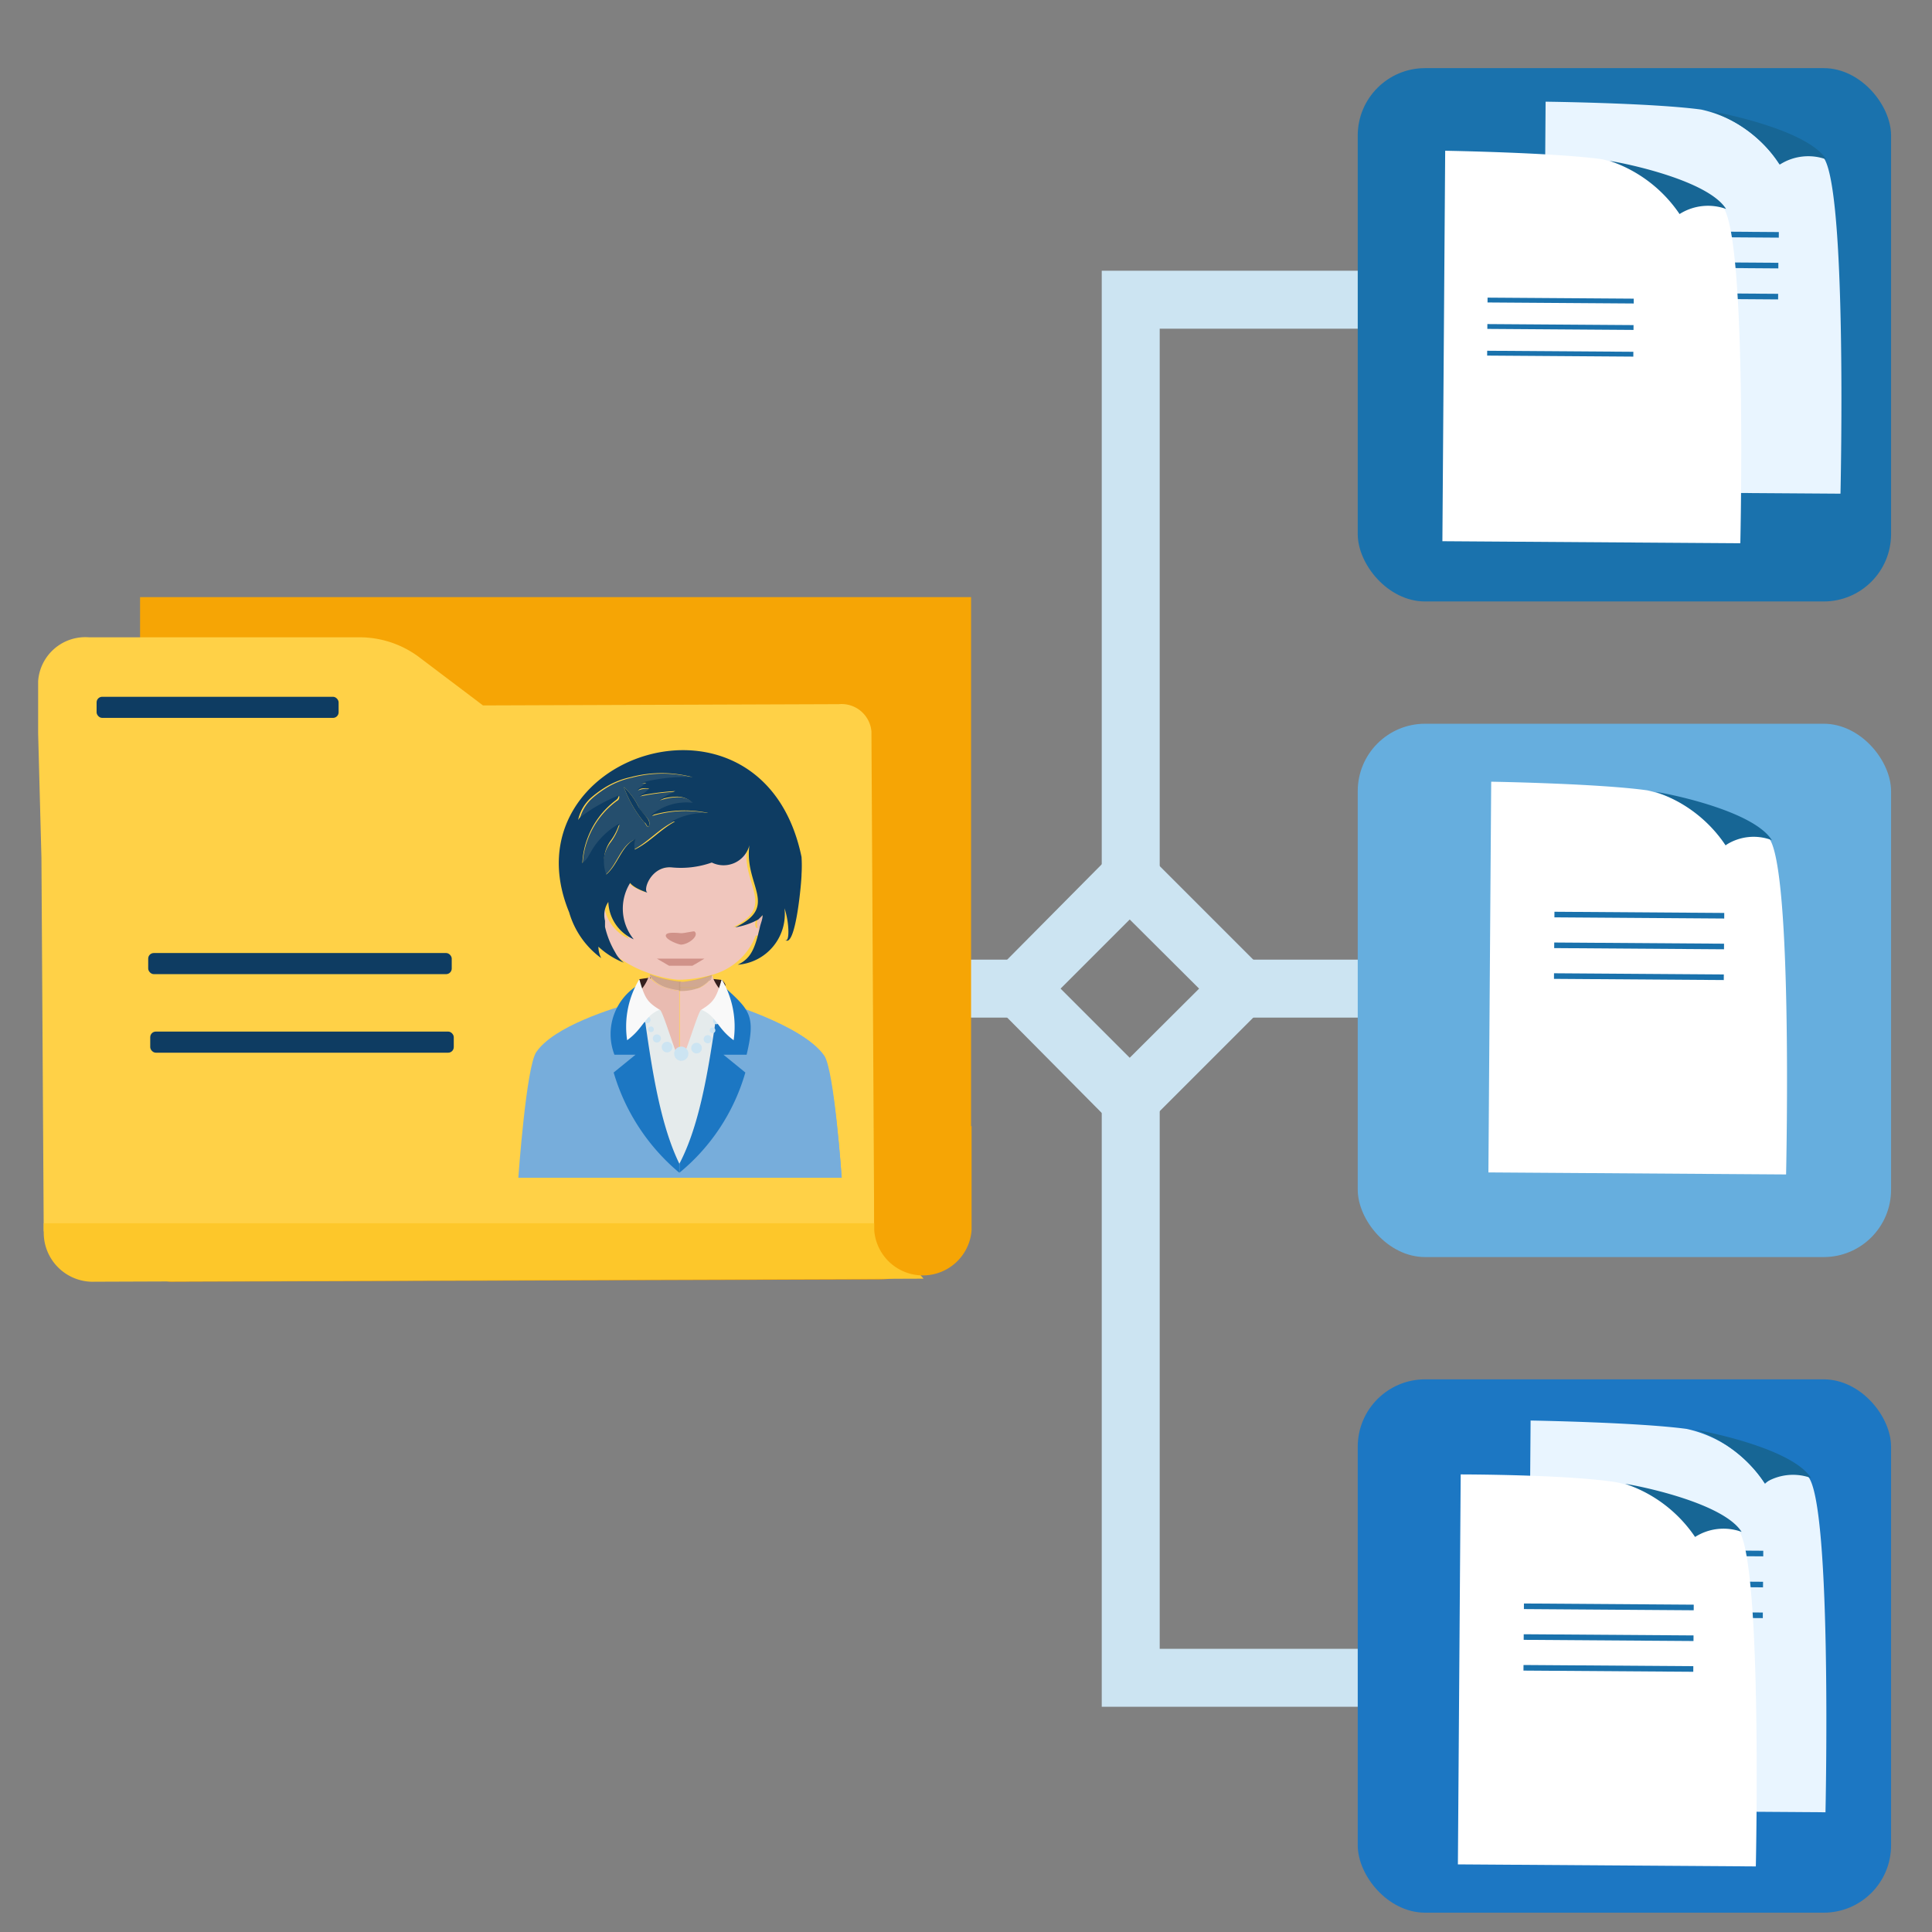
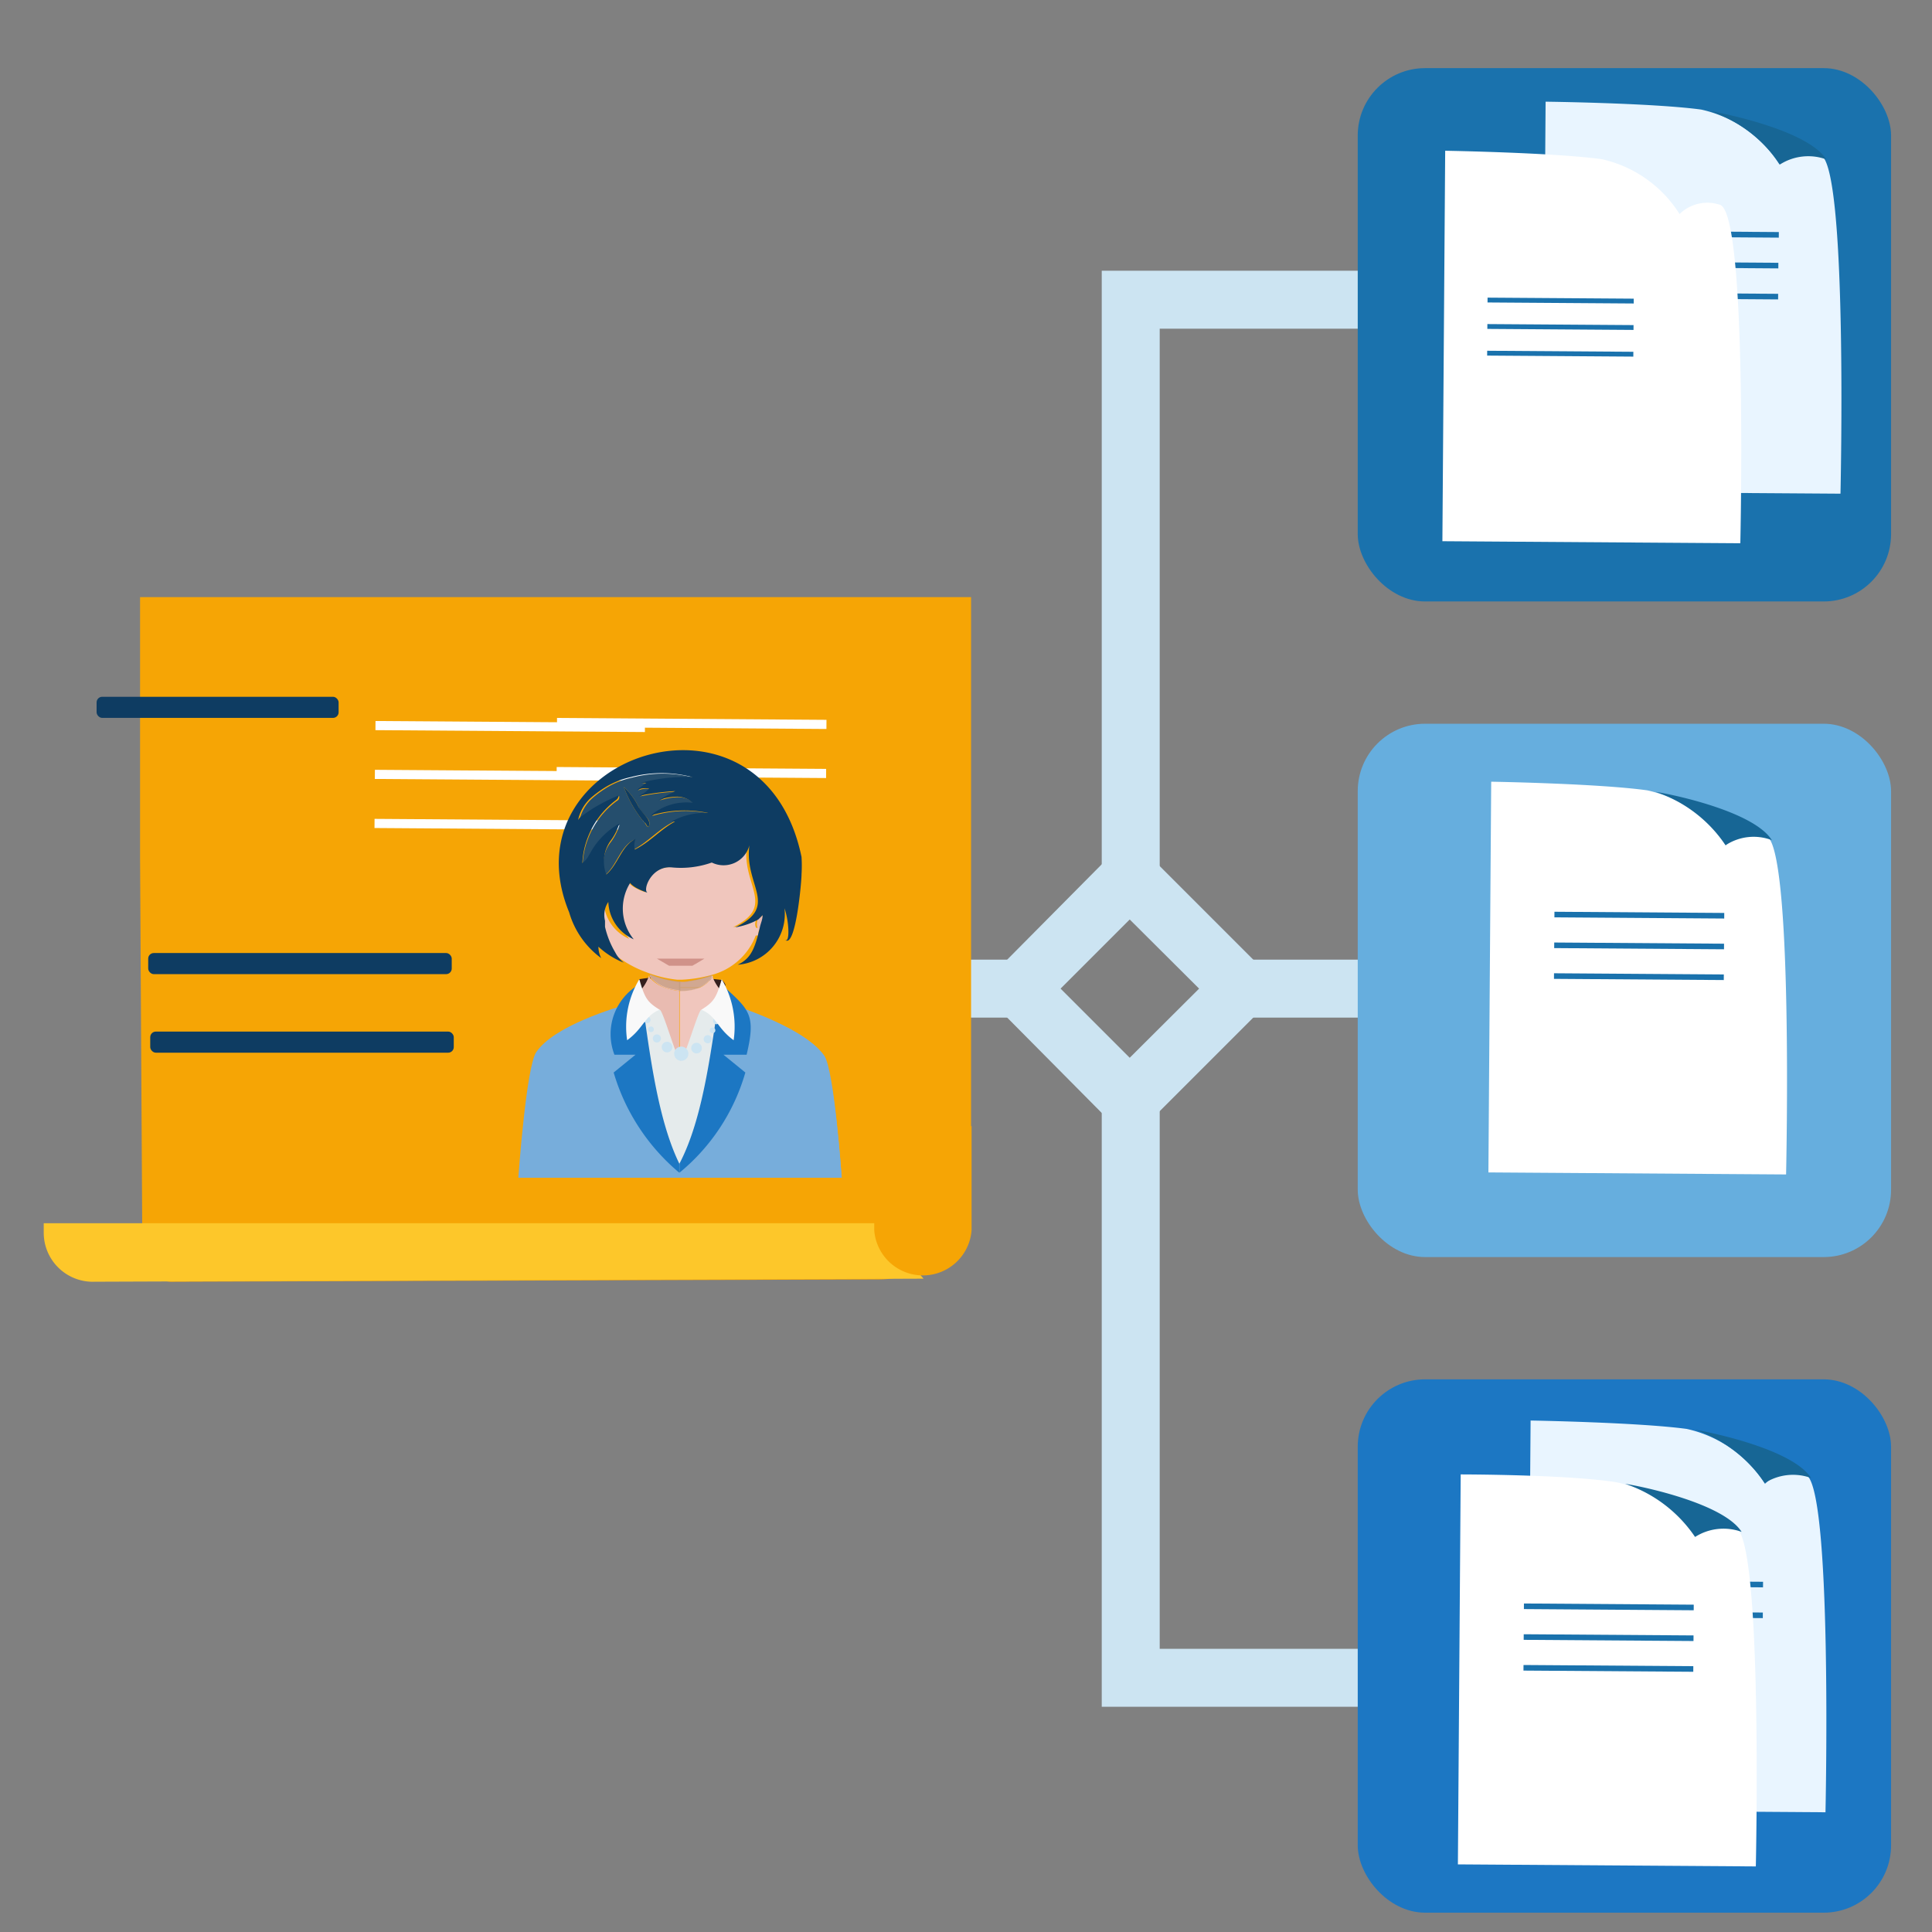
<svg xmlns="http://www.w3.org/2000/svg" viewBox="0 0 76 76">
  <rect x="0" y="0" width="76" height="76" fill="#808080" stroke="none" />
  <defs>
    <clipPath id="a">
      <rect width="76" height="76" style="fill:none" />
    </clipPath>
  </defs>
  <g style="isolation:isolate">
    <g style="clip-path:url(#a)">
      <polygon points="53.52 10.65 53.52 12.93 45.62 12.93 45.62 34.55 43.34 34.55 43.34 10.65 53.52 10.65" style="fill:#cce4f2" />
      <polygon points="53.52 64.86 53.52 67.14 43.34 67.14 43.34 43.23 45.62 43.23 45.62 64.86 53.52 64.86" style="fill:#cce4f2" />
      <path d="M50.44,38.89l-6,6-5.95-6,5.95-6Zm-6,2.72,2.73-2.72-2.73-2.72-2.72,2.72Z" style="fill:#cce4f2" />
      <rect x="48.82" y="37.75" width="4.7" height="2.28" style="fill:#cce4f2" />
      <rect x="35.45" y="37.75" width="4.7" height="2.28" style="fill:#cce4f2" />
      <rect x="53.41" y="28.47" width="20.98" height="20.98" rx="2.65" style="fill:#66aede" />
      <path d="M58.55,46.12l11.71.08s.3-13.12-.81-13.33a1.58,1.58,0,0,0-1.57.38,4.85,4.85,0,0,0-3.08-2.16c-1.93-.27-6.14-.34-6.14-.34Z" style="fill:#fff" />
      <path d="M65.13,31.15c.72.11,3.87.78,4.57,1.9a2,2,0,0,0-1.82.2A5.38,5.38,0,0,0,65.13,31.15Z" style="fill:#176695" />
      <rect x="61.15" y="35.88" width="6.68" height="0.22" transform="translate(0.25 -0.44) rotate(0.4)" style="fill:#1a72ad" />
      <rect x="61.14" y="37.09" width="6.68" height="0.22" transform="translate(0.26 -0.44) rotate(0.4)" style="fill:#1a72ad" />
      <rect x="61.13" y="38.3" width="6.68" height="0.22" transform="translate(0.27 -0.44) rotate(0.4)" style="fill:#1a72ad" />
      <rect x="53.41" y="2.68" width="20.98" height="20.98" rx="2.65" style="fill:#1a72ad" />
      <path d="M60.69,19.34l11.71.08s.3-13.11-.81-13.33A1.58,1.58,0,0,0,70,6.47a4.89,4.89,0,0,0-3.08-2.16C65,4.05,60.8,4,60.8,4Z" style="fill:#e9f5ff" />
-       <path d="M67.27,4.37c.72.12,3.87.79,4.57,1.9a2.07,2.07,0,0,0-1.82.2A5.38,5.38,0,0,0,67.27,4.37Z" style="fill:#176695" />
+       <path d="M67.27,4.37c.72.12,3.87.79,4.57,1.9a2.07,2.07,0,0,0-1.82.2A5.38,5.38,0,0,0,67.27,4.37" style="fill:#176695" />
      <rect x="63.29" y="9.1" width="6.68" height="0.22" transform="translate(0.07 -0.46) rotate(0.4)" style="fill:#1a72ad" />
      <rect x="63.28" y="10.31" width="6.68" height="0.22" transform="translate(0.07 -0.46) rotate(0.4)" style="fill:#1a72ad" />
      <rect x="63.27" y="11.53" width="6.68" height="0.22" transform="translate(0.08 -0.46) rotate(0.4)" style="fill:#1a72ad" />
      <path d="M56.74,21.29l11.72.08s.3-13.11-.82-13.32a1.56,1.56,0,0,0-1.57.37A4.86,4.86,0,0,0,63,6.26c-1.93-.26-6.15-.33-6.15-.33Z" style="fill:#fff" />
-       <path d="M63.32,6.33c.72.11,3.88.78,4.58,1.89a2.09,2.09,0,0,0-1.83.2A5.38,5.38,0,0,0,63.32,6.33Z" style="fill:#176695" />
      <rect x="58.52" y="11.72" width="5.75" height="0.19" transform="translate(0.08 -0.42) rotate(0.4)" style="fill:#1a72ad" />
      <rect x="58.51" y="12.76" width="5.75" height="0.19" transform="translate(0.09 -0.42) rotate(0.4)" style="fill:#1a72ad" />
      <rect x="58.5" y="13.81" width="5.75" height="0.19" transform="translate(0.1 -0.42) rotate(0.4)" style="fill:#1a72ad" />
      <rect x="53.41" y="54.26" width="20.98" height="20.98" rx="2.65" style="fill:#1c77c3" />
      <path d="M60.09,71.21l11.72.08S72.1,58.18,71,58a1.56,1.56,0,0,0-1.57.37,4.89,4.89,0,0,0-3.08-2.16c-1.93-.26-6.14-.33-6.14-.33Z" style="fill:#e9f5ff" />
      <path d="M66.67,56.24c.72.12,3.87.79,4.57,1.9a2.07,2.07,0,0,0-1.82.2A5.43,5.43,0,0,0,66.67,56.24Z" style="fill:#176695" />
-       <rect x="62.69" y="60.97" width="6.68" height="0.22" transform="translate(0.42 -0.45) rotate(0.4)" style="fill:#1a72ad" />
      <rect x="62.68" y="62.19" width="6.68" height="0.22" transform="translate(0.43 -0.45) rotate(0.4)" style="fill:#1a72ad" />
      <rect x="62.67" y="63.4" width="6.68" height="0.22" transform="translate(0.44 -0.45) rotate(0.4)" style="fill:#1a72ad" />
      <path d="M57.35,73.34l11.72.08s.29-13.12-.82-13.33a1.59,1.59,0,0,0-1.57.37,4.86,4.86,0,0,0-3.08-2.15C61.67,58,57.46,58,57.46,58Z" style="fill:#fff" />
      <path d="M63.93,58.37c.72.11,3.88.78,4.58,1.89a2.08,2.08,0,0,0-1.83.2A5.38,5.38,0,0,0,63.93,58.37Z" style="fill:#176695" />
      <rect x="59.95" y="63.1" width="6.68" height="0.22" transform="translate(0.44 -0.44) rotate(0.4)" style="fill:#1a72ad" />
      <rect x="59.94" y="64.31" width="6.68" height="0.22" transform="translate(0.45 -0.44) rotate(0.4)" style="fill:#1a72ad" />
      <rect x="59.93" y="65.52" width="6.68" height="0.22" transform="translate(0.46 -0.44) rotate(0.4)" style="fill:#1a72ad" />
      <path d="M5.51,23.49l0,10.25.09,15.61a1.18,1.18,0,0,0,1.25,1.07l27.68-.09c2,0,3.68-1.32,3.67-2.93l0-23.91Z" style="fill:#f6a505" />
      <rect x="21.91" y="28.28" width="10.6" height="0.36" transform="translate(0.2 -0.19) rotate(0.4)" style="fill:#fff" />
      <rect x="21.9" y="30.21" width="10.6" height="0.36" transform="translate(0.21 -0.19) rotate(0.4)" style="fill:#fff" />
      <rect x="14.77" y="28.4" width="10.6" height="0.36" transform="translate(0.2 -0.14) rotate(0.4)" style="fill:#fff" />
      <rect x="14.75" y="30.32" width="10.6" height="0.36" transform="translate(0.21 -0.14) rotate(0.4)" style="fill:#fff" />
      <rect x="14.74" y="32.25" width="10.6" height="0.36" transform="translate(0.22 -0.14) rotate(0.4)" style="fill:#fff" />
-       <path d="M1.63,33.74l.09,14.7H34.39l-.11-19.67A1.18,1.18,0,0,0,33,27.7l-14,.05-2.54-1.92a3.91,3.91,0,0,0-2.35-.76l-10.61,0a1.86,1.86,0,0,0-2,1.73l0,2.05Z" style="fill:#ffd147" />
      <path d="M1.72,48.12v.38a1.93,1.93,0,0,0,2,1.92l32.61-.12-1.89-2.18Z" style="fill:#fdc72a" />
      <path d="M34.39,45.21v3.18a1.92,1.92,0,0,0,3.83,0v-4.1A7.59,7.59,0,0,1,34.39,45.21Z" style="fill:#f6a505" />
      <rect x="5.83" y="37.49" width="11.94" height="0.83" rx="0.22" style="fill:#0e3c62" />
      <rect x="3.8" y="27.41" width="9.52" height="0.83" rx="0.22" style="fill:#0e3c62" />
      <rect x="5.91" y="40.58" width="11.94" height="0.83" rx="0.22" style="fill:#0e3c62" />
      <path d="M31,41.64l.2-.15H31A.83.83,0,0,0,31,41.64Z" style="fill:none" />
      <path d="M22.44,41.49l.12.08s0-.06,0-.08Z" style="fill:none" />
      <path d="M23.62,37.64h0S23.64,37.66,23.62,37.64Z" style="fill:none" />
      <path d="M25.24,39.09c.11-.07.28-.54.37-.64l-.47.07h0S25.18,39,25.24,39.09Z" style="fill:#341f1e" />
      <path d="M28.29,39.08c.06-.07.16-.22.23-.29s-.13-.24-.11-.24h0l-.54-.06A5.27,5.27,0,0,0,28.29,39.08Z" style="fill:#341f1e" />
      <path d="M22.58,41.49s0,0,0,.08a5.91,5.91,0,0,0,.52.35v-.43Z" style="fill:#e9bbb1" />
      <path d="M26.14,38.85a1.36,1.36,0,0,1-.6-.42s0,0,0-.08a1.64,1.64,0,0,1-.3.56,1.22,1.22,0,0,1-.3.26c.33.38.95,2.91,1.78,2.91l0-3.1A2.53,2.53,0,0,1,26.14,38.85Z" style="fill:#e9bbb1" />
      <path d="M30.53,41.49c0,.16,0,.32,0,.46l.49-.31a.83.83,0,0,1,0-.15Z" style="fill:#f0c6bd" />
      <path d="M28.32,38.92a1.73,1.73,0,0,1-.3-.52l0,.05a1.26,1.26,0,0,1-.51.41,1.81,1.81,0,0,1-.77.12l0,2.84c.55,0,1.2-2,1.88-2.64A1.48,1.48,0,0,1,28.32,38.92Z" style="fill:#f0c6bd" />
      <path d="M28,38.4v-.06h0A.08.08,0,0,1,28,38.4Z" style="fill:#c49c80;opacity:0.7" />
      <path d="M25.56,38.33v0Z" style="fill:#c49c80;opacity:0.7" />
      <path d="M26.14,38.85h.62v-.21a4.65,4.65,0,0,1-1.19-.3v0s0,0,0,.08A1.36,1.36,0,0,0,26.14,38.85Z" style="fill:#e9bbb1" />
      <path d="M26.14,38.85a2.53,2.53,0,0,0,.62.13v-.14Z" style="fill:#e9bbb1" />
      <path d="M25.57,38.33v0s0,0,0,.08a1.36,1.36,0,0,0,.6.42,2.53,2.53,0,0,0,.62.13v-.35A4.65,4.65,0,0,1,25.57,38.33Z" style="fill:#c49c80;opacity:0.7" />
      <path d="M26.92,38.63h-.16v.21c.24,0,.5,0,.77,0a1.26,1.26,0,0,0,.51-.41l0-.05a.08.08,0,0,0,0,0A6,6,0,0,1,26.92,38.63Z" style="fill:#f0c6bd" />
      <path d="M27.53,38.86c-.27,0-.53,0-.77,0V39A1.81,1.81,0,0,0,27.53,38.86Z" style="fill:#f0c6bd" />
      <path d="M28,38.45a1.33,1.33,0,0,1-.51.41,1.88,1.88,0,0,1-.78.12v-.36h.18A5.23,5.23,0,0,0,28,38.35l0,0Z" style="fill:#c49c80;opacity:0.7" />
      <polygon points="30.87 35.77 30.87 35.77 30.87 35.76 30.87 35.77" style="fill:#f0c6bd" />
      <path d="M28.81,32.65a1.26,1.26,0,0,1-.65,1.19A1,1,0,0,0,28.81,32.65Z" style="fill:#f0c6bd" />
      <path d="M26.23,37.89h0Z" style="fill:#f0c6bd" />
      <path d="M27.91,37.79h0a5,5,0,0,0,.13.55h0C27.93,37.91,27.93,38,27.91,37.79Z" style="fill:#f0c6bd" />
      <path d="M25.68,37.81h0a4.43,4.43,0,0,1-.08.53h0A4.66,4.66,0,0,0,25.68,37.81Z" style="fill:#f0c6bd" />
      <path d="M29.73,36.47a.34.34,0,0,1,0-.24s0,0,0-.06a2.68,2.68,0,0,1-.89.3c1.72-.84.32-1.64.54-3.22-.1.7-1-.34-1.54-.56-.42.18-.92,1.45-1.49,1.42-.8,0-1.15.93-.93,1-.5-.17-.7-.34-.74-.5a1.91,1.91,0,0,0,.07,2.32,1.65,1.65,0,0,1-1-1.47.86.86,0,0,0-.12.74v0a.42.42,0,0,1,0,.22,3.58,3.58,0,0,0,.4,1,4.38,4.38,0,0,0,1.41.83,4.66,4.66,0,0,0,1.21.29h.15A5.23,5.23,0,0,0,28,38.35h0a2.55,2.55,0,0,0,1.73-1.55l.1,0c0-.08,0-.17.05-.25S29.75,36.54,29.73,36.47Z" style="fill:#f0c6bd" />
      <path d="M29.79,36.17s0,0,0,.06a.4.4,0,0,0,0,.24c0,.07.08.07.17.05S30,36.21,30,36Z" style="fill:#e9bbb1" />
-       <path d="M26.79,37.16h0c-.08,0-.59-.18-.6-.35s.46-.11.61-.1h0c.13,0,.49-.09.52-.07C27.52,36.81,27.09,37.15,26.79,37.16Z" style="fill:#d09289" />
      <path d="M23.73,36.23l0,0c0,.08,0,.16,0,.24A.42.42,0,0,0,23.73,36.23Z" style="fill:#e9bbb1" />
      <path d="M23.62,37.63h0S23.63,37.65,23.62,37.63Z" style="fill:#f6a71c" />
      <path d="M25.33,34c-.11.08-.68.34-.6.66A3,3,0,0,1,25.33,34Z" style="fill:#f6a71c" />
      <path d="M22.79,32.31a.16.16,0,0,0,0,.09Z" style="fill:#f6a71c" />
      <path d="M22.79,32.31a.16.16,0,0,0,0,.09Z" style="fill:#fff;opacity:0.49;mix-blend-mode:screen" />
      <path d="M25.65,32.1a2.16,2.16,0,0,1,1.65-.5.91.91,0,0,0-.65-.24,2.4,2.4,0,0,0-.7.13l.66-.35a10,10,0,0,0-1.44.19,1,1,0,0,0,.41-.29.84.84,0,0,0-.49.06l.38-.28a.59.59,0,0,0-.23,0,6.76,6.76,0,0,1,2.05-.23,4.77,4.77,0,0,0-2.43,0,3.22,3.22,0,0,0-1.08.45,4.29,4.29,0,0,0-.48.36,1.65,1.65,0,0,0-.51.88.4.4,0,0,1,.14-.15c.14-.11.28-.2.43-.3a7.37,7.37,0,0,1,1-.51c0,.07,0,.14-.1.19A3.3,3.3,0,0,0,23.13,33a3.11,3.11,0,0,0-.21,1,.84.84,0,0,0,.22-.24l.12-.21a2.93,2.93,0,0,1,1.11-1.1,2.22,2.22,0,0,1-.36.7,1.41,1.41,0,0,0-.21,1.28c.47-.39.6-1.14,1.15-1.4a.72.72,0,0,0-.1.43c.58-.28,1-.79,1.58-1.1A2.72,2.72,0,0,1,27.91,32,4.55,4.55,0,0,0,25.65,32.1Zm-.14.43h0c-.08,0-.1-.12-.16-.17a4.73,4.73,0,0,1-.81-1.4,2.61,2.61,0,0,1,.58.78c0,.08.37.44.4.53A.27.27,0,0,1,25.51,32.53Z" style="fill:#254e6d" />
      <path d="M24.73,34.63c.05.15.25.32.75.49-.22-.08.13-1.06.93-1A3.64,3.64,0,0,0,28,33.93s0,0,0,0a1.05,1.05,0,0,0,1.48-.68c-.22,1.58,1.2,2.39-.56,3.23a2.8,2.8,0,0,0,.91-.31L30,36c0,.17-.08.33-.11.48l-.06.25c-.17.66-.34,1-.81,1.22a2,2,0,0,0,1.84-2.22h0c.2.58.21,1.45,0,1.22.44.49.68-2.39.67-2.55a5.55,5.55,0,0,0,0-.69c-1.53-7.38-11.69-4-9.14,2.18a3.39,3.39,0,0,0,1.26,1.8,1,1,0,0,1-.11-.45,3.21,3.21,0,0,0,1,.63,1.2,1.2,0,0,1-.34-.41,3.47,3.47,0,0,1-.4-1c0-.08,0-.16,0-.24a.91.91,0,0,1,.13-.74,1.67,1.67,0,0,0,1,1.47,1.91,1.91,0,0,1-.08-2.31m1.7-2.32c-.57.31-1,.82-1.58,1.1A.72.72,0,0,1,25,33c-.55.26-.68,1-1.15,1.4A1.41,1.41,0,0,1,24,33.1a2.22,2.22,0,0,0,.36-.7,2.93,2.93,0,0,0-1.11,1.1l-.12.21a.84.84,0,0,1-.22.24,3.11,3.11,0,0,1,.21-1,3.3,3.3,0,0,1,1.09-1.46c.07-.05.14-.12.1-.19a7.37,7.37,0,0,0-1,.51c-.15.1-.29.19-.43.3a.4.4,0,0,0-.14.15,1.65,1.65,0,0,1,.51-.88,4.29,4.29,0,0,1,.48-.36,3.22,3.22,0,0,1,1.08-.45,4.77,4.77,0,0,1,2.43,0,6.76,6.76,0,0,0-2.05.23.59.59,0,0,1,.23,0l-.38.28a.84.84,0,0,1,.49-.06,1,1,0,0,1-.41.29,10,10,0,0,1,1.44-.19l-.66.35a2.4,2.4,0,0,1,.7-.13.91.91,0,0,1,.65.24,2.16,2.16,0,0,0-1.65.5,4.55,4.55,0,0,1,2.26-.1A2.72,2.72,0,0,0,26.43,32.31Z" style="fill:#0e3c62" />
      <path d="M25.12,31.74a2.61,2.61,0,0,0-.58-.78,4.73,4.73,0,0,0,.81,1.4c.06,0,.08.14.16.17h0a.27.27,0,0,0,0-.26C25.49,32.18,25.15,31.82,25.12,31.74Z" style="fill:#0e3c62" />
      <path d="M27.71,37.71l-.95,0-.92,0,.48.28.92,0s.09-.06.12-.07Z" style="fill:#d09289" />
      <path d="M27.34,37.89h0Z" style="fill:#d09289" />
      <path d="M28.39,38.85V46H25.15V38.85a.91.91,0,0,0,.8.87c.13,0,.68,2,.82,2s.7-2,.82-2A1,1,0,0,0,28.39,38.85Z" style="fill:#e5ebec" />
      <path d="M33.11,46.33H20.39s.31-4.4.71-4.95c.69-1,2.92-1.7,4-2,0,1,.8,6.41,1.61,6.41h0c.81,0,1.63-5.43,1.65-6.41,0,0,3.17.91,4,2.1C32.82,42.07,33.11,46.33,33.11,46.33Z" style="fill:#77addb" />
      <path d="M33.11,46.33H26.77l0-.5h0c.81,0,1.63-5.43,1.65-6.41,0,0,3.17.91,4,2.1C32.82,42.07,33.11,46.33,33.11,46.33Z" style="fill:#77addb" />
      <path d="M25.17,38.71a2.26,2.26,0,0,0-1,2.78H25l-.86.7a8.12,8.12,0,0,0,2.58,3.94v-.36C25.8,43.88,25.51,41,25.17,38.71Z" style="fill:#1c77c3" />
      <path d="M28.37,38.71c1.08,1,1.39,1.15,1,2.78h-.91l.86.7a7.93,7.93,0,0,1-2.59,3.94v-.36C27.72,43.88,28,41,28.37,38.71Z" style="fill:#1c77c3" />
      <path d="M28.3,40.16a.12.12,0,0,1-.12.13.13.13,0,0,1-.13-.13.12.12,0,0,1,.13-.12A.12.12,0,0,1,28.3,40.16Z" style="fill:#cce4f2" />
      <circle cx="28.03" cy="40.53" r="0.11" style="fill:#cce4f2" />
      <path d="M28,40.88a.16.16,0,1,1-.32,0,.16.16,0,0,1,.32,0Z" style="fill:#cce4f2" />
      <circle cx="27.4" cy="41.23" r="0.21" style="fill:#cce4f2" />
      <path d="M25.33,40.12a.13.13,0,1,0,.26,0,.13.13,0,0,0-.26,0Z" style="fill:#cce4f2" />
      <circle cx="25.61" cy="40.49" r="0.11" style="fill:#cce4f2" />
      <path d="M25.68,40.85a.16.16,0,0,0,.32,0,.16.16,0,1,0-.32,0Z" style="fill:#cce4f2" />
      <circle cx="26.24" cy="41.19" r="0.21" style="fill:#cce4f2" />
      <circle cx="26.8" cy="41.45" r="0.28" style="fill:#cce4f2" />
      <path d="M25.15,38.52c.21.74.31.9.8,1.2-.6.24-.62.72-1.28,1.2A3.62,3.62,0,0,1,25.15,38.52Z" style="fill:#f9f9f9" />
      <path d="M28.39,38.52c-.21.74-.32.9-.8,1.2.59.24.61.72,1.27,1.2A3.68,3.68,0,0,0,28.39,38.52Z" style="fill:#f9f9f9" />
    </g>
  </g>
</svg>